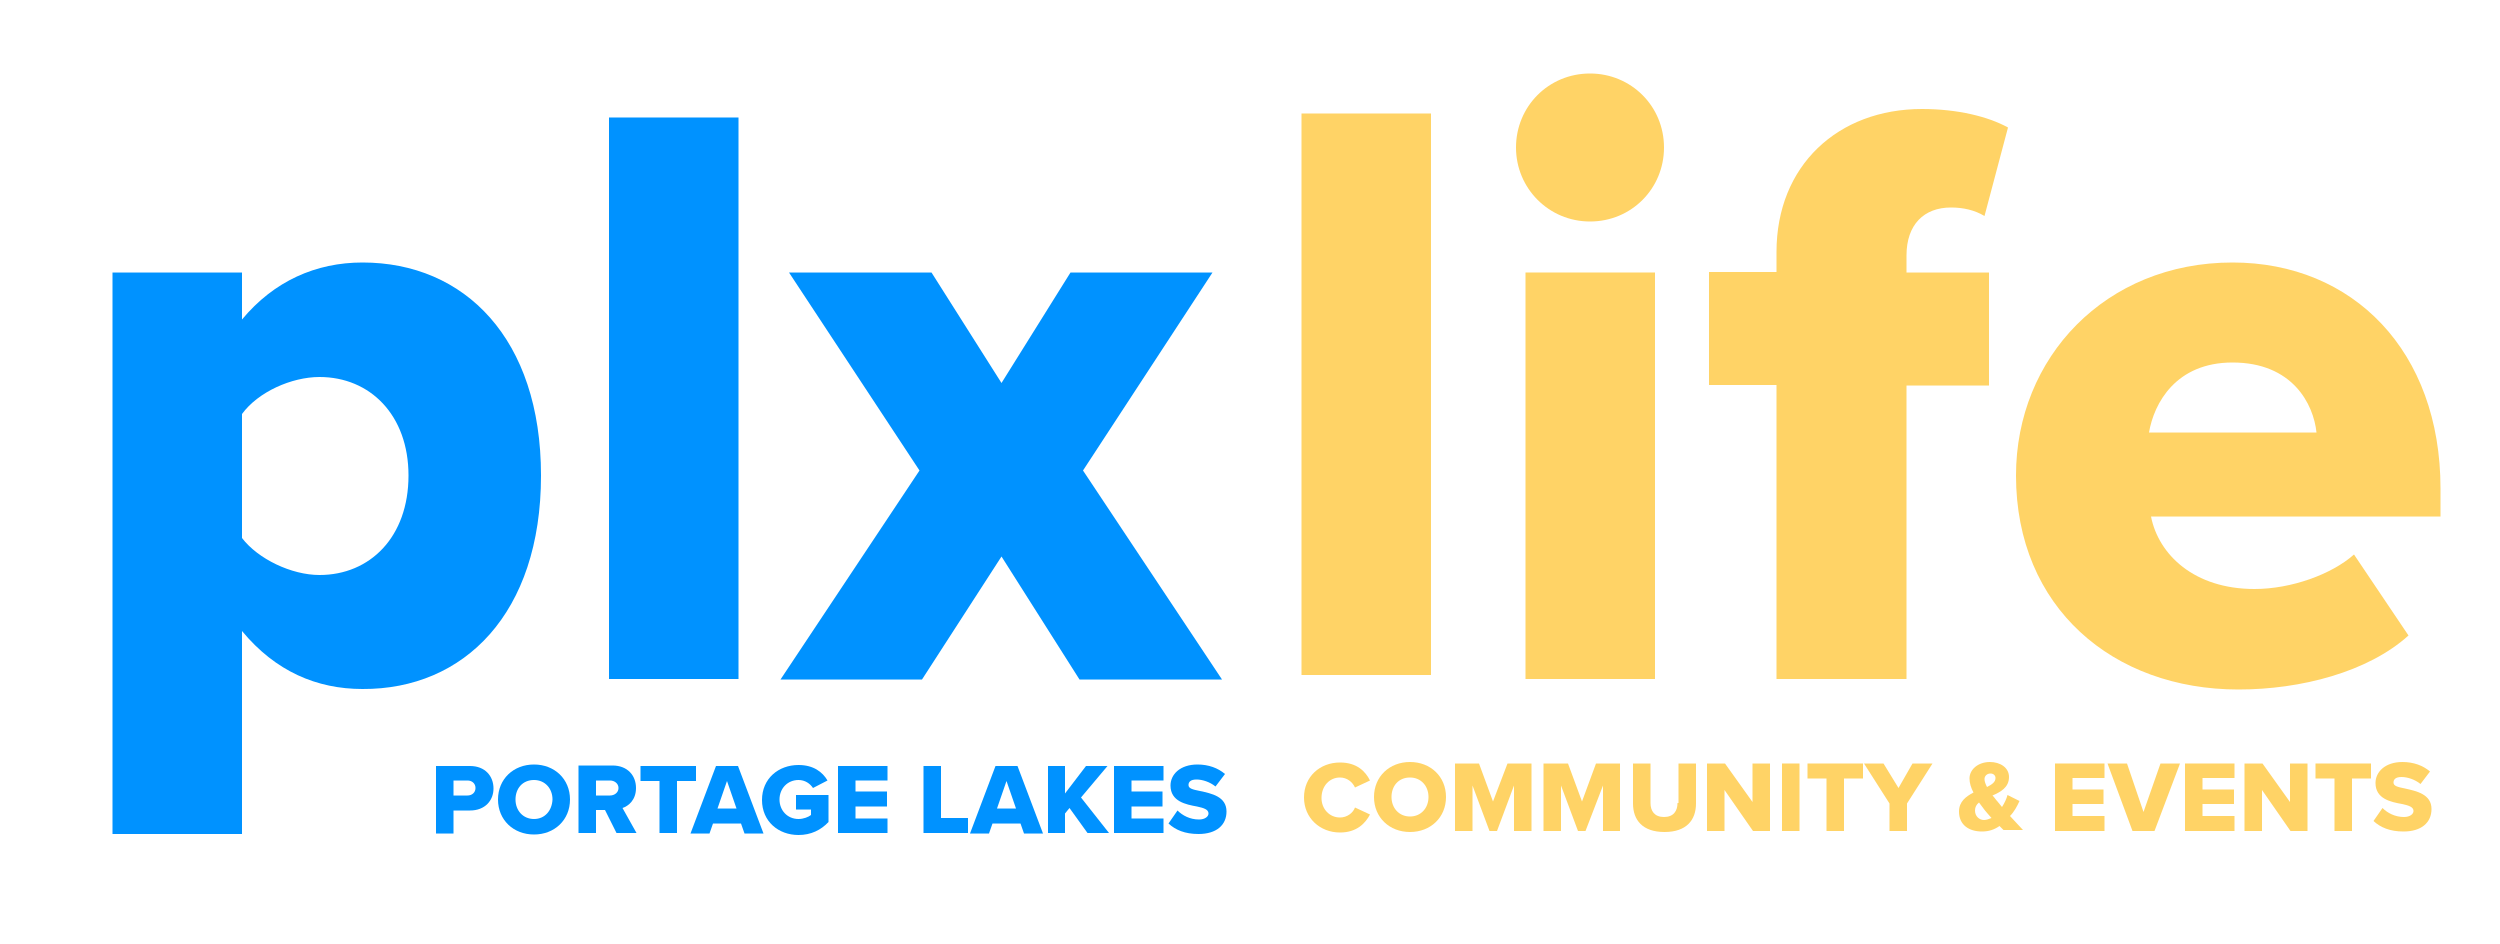
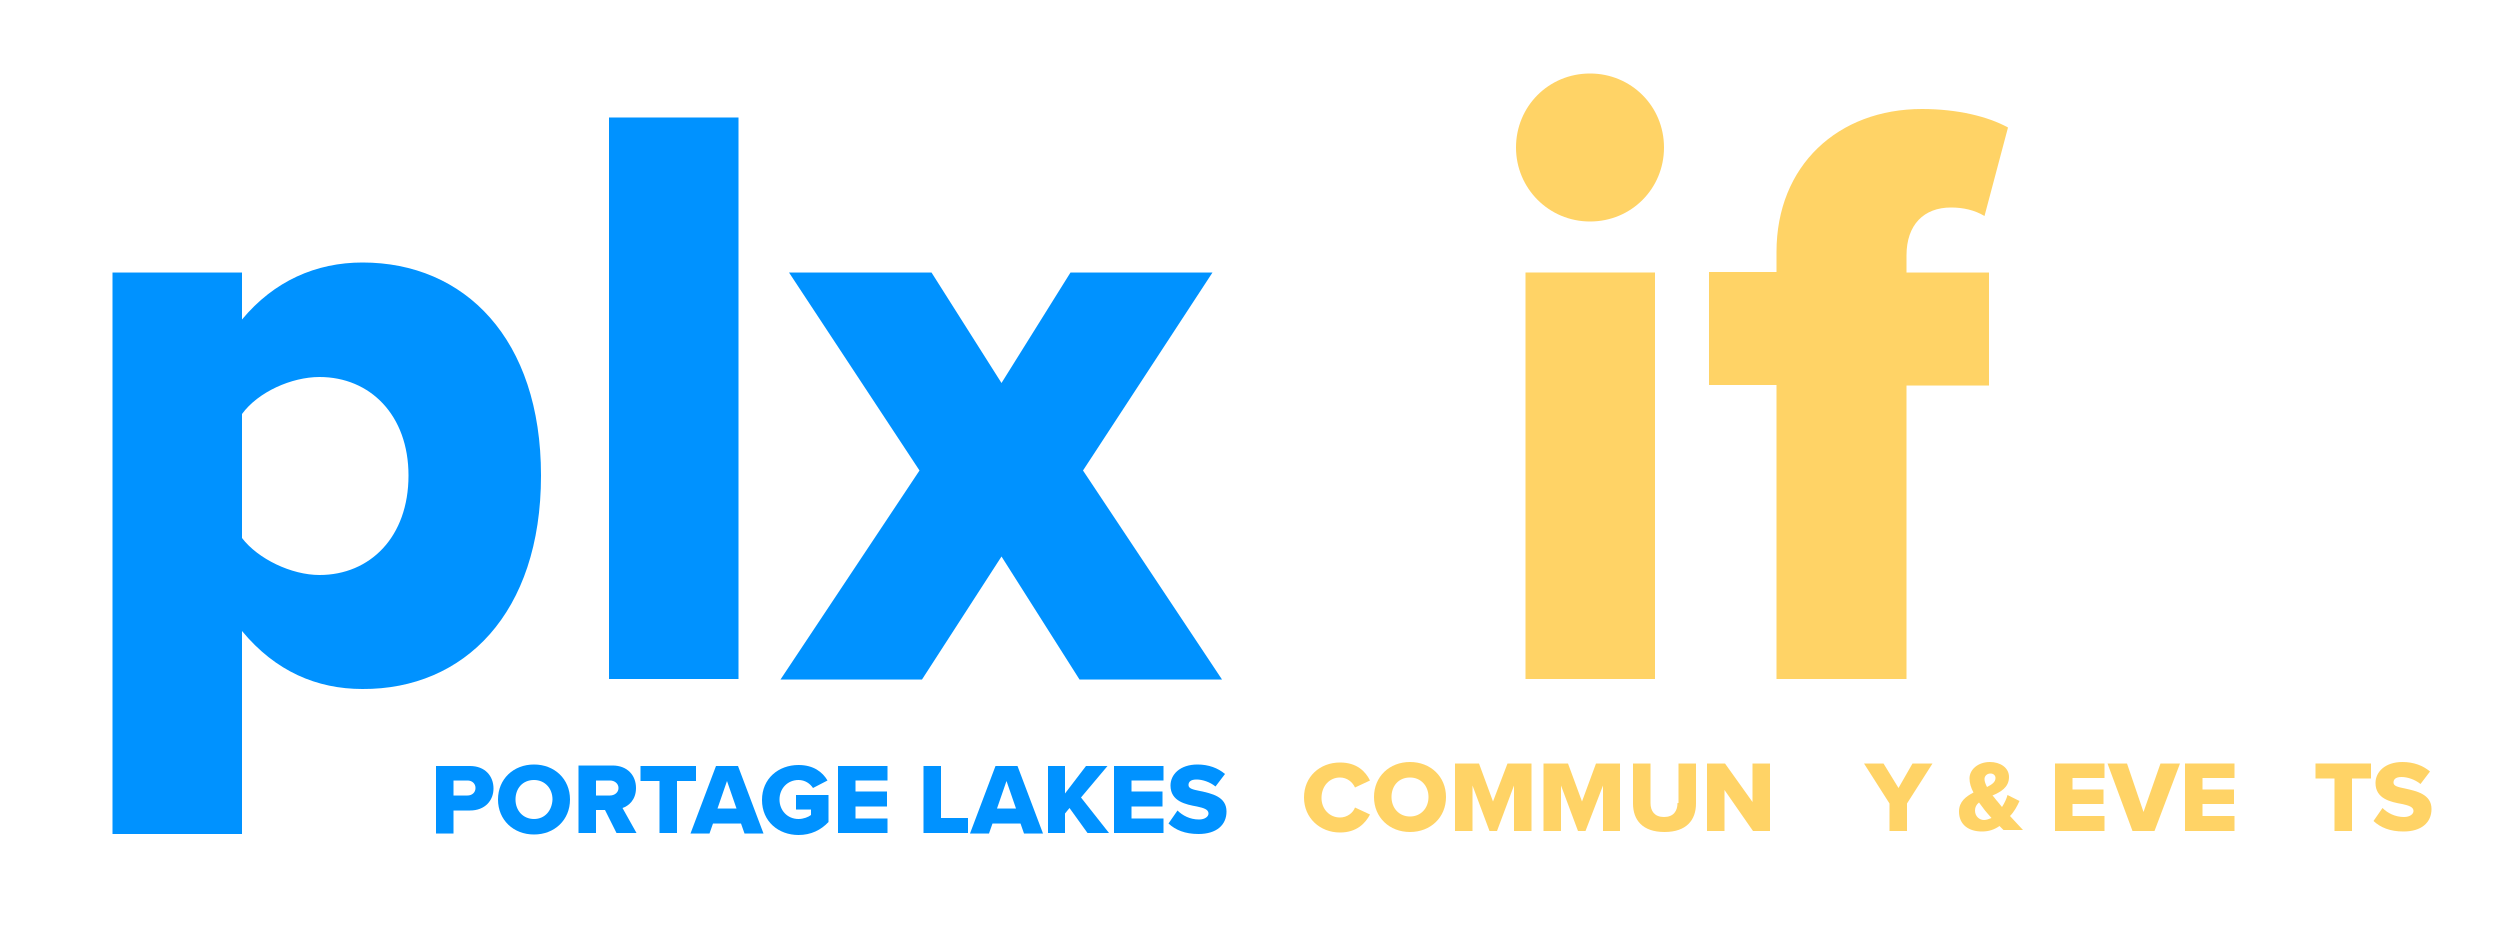
<svg xmlns="http://www.w3.org/2000/svg" version="1.1" id="Layer_1" x="0px" y="0px" viewBox="0 0 500 188.8" style="enable-background:new 0 0 500 188.8;" xml:space="preserve">
  <style type="text/css">
	.st0{fill:#0092FF;}
	.st1{fill:#FFD366;}
</style>
  <g>
    <path class="st0" d="M108.2,95.1c0-27.4-15.3-42.6-35.7-42.6c-9.3,0-17.7,3.7-24.1,11.4v-9.4H22.5v112.3h25.9v-40.6   c6.7,8.1,15,11.6,24.1,11.6C92.8,137.9,108.2,122.7,108.2,95.1z M63.9,115c-5.6,0-12.3-3.2-15.5-7.4V82.8c3.2-4.4,9.9-7.4,15.5-7.4   c10.1,0,17.8,7.6,17.8,19.7C81.7,107.4,74,115,63.9,115z" />
    <rect x="121.8" y="23.5" class="st0" width="25.9" height="112.3" />
    <polygon class="st0" points="215.9,135.9 244.4,135.9 216.6,94.1 242.5,54.5 214.1,54.5 200.3,76.6 186.3,54.5 157.8,54.5    183.9,94.1 156.1,135.9 184.4,135.9 200.3,111.3  " />
    <path class="st0" d="M94,153.2h-6.8v13.5h3.5v-4.6H94c3,0,4.7-2,4.7-4.4C98.7,155.2,97,153.2,94,153.2z M93.5,159.1h-2.8v-3h2.8   c0.9,0,1.6,0.6,1.6,1.5C95.1,158.5,94.4,159.1,93.5,159.1z" />
    <path class="st0" d="M106.8,152.9c-4.1,0-7.2,2.9-7.2,7s3.1,7,7.2,7c4.1,0,7.2-2.9,7.2-7S110.9,152.9,106.8,152.9z M106.8,163.8   c-2.2,0-3.7-1.7-3.7-3.9c0-2.2,1.4-3.9,3.7-3.9c2.2,0,3.7,1.7,3.7,3.9C110.4,162.1,109,163.8,106.8,163.8z" />
    <path class="st0" d="M127.2,157.6c0-2.5-1.7-4.5-4.7-4.5h-6.8v13.5h3.5v-4.6h1.8l2.3,4.6h4l-2.8-5   C125.7,161.2,127.2,160,127.2,157.6z M122,159.1h-2.8v-3h2.8c0.9,0,1.7,0.6,1.7,1.5S122.9,159.1,122,159.1z" />
    <polygon class="st0" points="139.2,153.2 128.1,153.2 128.1,156.2 131.9,156.2 131.9,166.6 135.4,166.6 135.4,156.2 139.2,156.2     " />
    <path class="st0" d="M143.2,153.2l-5.1,13.5h3.8l0.7-2h5.6l0.7,2h3.8l-5.1-13.5H143.2z M143.5,161.7l1.9-5.5l1.9,5.5H143.5z" />
    <path class="st0" d="M159.1,161.9h3.1v1.1c-0.5,0.4-1.5,0.8-2.5,0.8c-2.2,0-3.8-1.7-3.8-3.9c0-2.2,1.6-3.9,3.8-3.9   c1.3,0,2.3,0.7,2.9,1.6l2.9-1.5c-1-1.7-2.8-3.1-5.8-3.1c-4,0-7.3,2.7-7.3,7c0,4.3,3.3,7,7.3,7c2.5,0,4.5-1,6-2.6V159h-6.5V161.9z" />
    <polygon class="st0" points="167.6,166.6 177.5,166.6 177.5,163.7 171.1,163.7 171.1,161.3 177.4,161.3 177.4,158.3 171.1,158.3    171.1,156.1 177.5,156.1 177.5,153.2 167.6,153.2  " />
    <polygon class="st0" points="188.2,153.2 184.7,153.2 184.7,166.6 193.6,166.6 193.6,163.6 188.2,163.6  " />
    <path class="st0" d="M199.1,153.2l-5.1,13.5h3.8l0.7-2h5.6l0.7,2h3.8l-5.1-13.5H199.1z M199.4,161.7l1.9-5.5l1.9,5.5H199.4z" />
    <polygon class="st0" points="221.5,153.2 217.2,153.2 213,158.7 213,153.2 209.6,153.2 209.6,166.6 213,166.6 213,162.7    213.9,161.6 217.5,166.6 221.8,166.6 216.2,159.5  " />
    <polygon class="st0" points="222.8,166.6 232.7,166.6 232.7,163.7 226.3,163.7 226.3,161.3 232.5,161.3 232.5,158.3 226.3,158.3    226.3,156.1 232.7,156.1 232.7,153.2 222.8,153.2  " />
    <path class="st0" d="M240,158.2c-1.5-0.3-2.3-0.5-2.3-1.2c0-0.6,0.4-1.1,1.6-1.1c1.2,0,2.7,0.5,3.8,1.4l1.9-2.5   c-1.4-1.2-3.3-1.9-5.5-1.9c-3.5,0-5.4,2-5.4,4.2c0,3.2,3.1,3.8,5.3,4.2c1.4,0.3,2.3,0.6,2.3,1.4c0,0.6-0.7,1.2-1.9,1.2   c-1.8,0-3.3-0.8-4.3-1.8l-1.8,2.6c1.4,1.3,3.3,2.1,6,2.1c3.6,0,5.6-1.8,5.6-4.5C245.3,159.3,242.3,158.7,240,158.2z" />
  </g>
  <g>
-     <rect x="260.3" y="22.7" class="st1" width="25.9" height="112.3" />
    <rect x="305.1" y="54.5" class="st1" width="25.9" height="81.3" />
    <path class="st1" d="M318,44.3c8.3,0,14.8-6.6,14.8-14.8c0-8.3-6.6-14.8-14.8-14.8c-8.3,0-14.8,6.6-14.8,14.8   C303.2,37.7,309.8,44.3,318,44.3z" />
    <path class="st1" d="M381.3,135.9V77.1h16.5V54.5h-16.5v-3.4c0-6.2,3.5-9.6,8.9-9.6c2.4,0,4.7,0.5,6.7,1.7l4.7-17.7   c-4-2.2-10.1-3.7-17.2-3.7c-16.8,0-29.1,11.3-29.1,28.6v4h-13.5v22.6h13.5v58.8H381.3z" />
-     <path class="st1" d="M446.5,52.5c-25.4,0-43.3,19-43.3,42.6c0,26.4,19.4,42.8,44.5,42.8c12.5,0,25.9-3.5,34-10.8l-10.9-16.2   c-4.5,4-12.6,6.9-19.9,6.9c-12.1,0-19.2-6.9-20.7-14.5h57.9v-5.6C488.1,70.2,470.6,52.5,446.5,52.5z M429.8,86.5   c1-5.9,5.4-14,16.7-14c12,0,16.2,8.3,16.8,14H429.8z" />
    <path class="st1" d="M268,155.5c1.4,0,2.5,0.9,3,2l3-1.4c-0.9-1.8-2.6-3.6-6-3.6c-4,0-7.2,2.8-7.2,7c0,4.1,3.2,7,7.2,7   c3.4,0,5.1-1.9,6-3.6l-3-1.4c-0.4,1.1-1.6,2-3,2c-2.1,0-3.7-1.7-3.7-3.9C264.3,157.2,265.9,155.5,268,155.5z" />
    <path class="st1" d="M282,152.4c-4.1,0-7.2,2.9-7.2,7s3.1,7,7.2,7c4.1,0,7.2-2.9,7.2-7S286.1,152.4,282,152.4z M282,163.3   c-2.2,0-3.7-1.7-3.7-3.9c0-2.2,1.4-3.9,3.7-3.9c2.2,0,3.7,1.7,3.7,3.9C285.7,161.6,284.2,163.3,282,163.3z" />
    <polygon class="st1" points="298.6,160.3 295.8,152.7 291,152.7 291,166.2 294.5,166.2 294.5,157.1 297.9,166.2 299.4,166.2    302.8,157.1 302.8,166.2 306.3,166.2 306.3,152.7 301.5,152.7  " />
    <polygon class="st1" points="316.4,160.3 313.6,152.7 308.7,152.7 308.7,166.2 312.2,166.2 312.2,157.1 315.6,166.2 317.1,166.2    320.6,157.1 320.6,166.2 324,166.2 324,152.7 319.2,152.7  " />
    <path class="st1" d="M335.5,160.6c0,1.6-0.8,2.8-2.7,2.8c-1.9,0-2.7-1.2-2.7-2.8v-7.9h-3.5v8c0,3.3,1.9,5.7,6.3,5.7   s6.3-2.4,6.3-5.7v-8h-3.5V160.6z" />
    <polygon class="st1" points="350.5,160.4 345,152.7 341.4,152.7 341.4,166.2 344.9,166.2 344.9,158 350.6,166.2 354,166.2    354,152.7 350.5,152.7  " />
-     <rect x="356.4" y="152.7" class="st1" width="3.5" height="13.5" />
-     <polygon class="st1" points="361.5,155.7 365.3,155.7 365.3,166.2 368.8,166.2 368.8,155.7 372.6,155.7 372.6,152.7 361.5,152.7     " />
    <polygon class="st1" points="379.7,157.6 376.7,152.7 372.8,152.7 377.9,160.7 377.9,166.2 381.4,166.2 381.4,160.7 386.5,152.7    382.5,152.7  " />
    <path class="st1" d="M403.9,160.2l-2.4-1.2c-0.2,0.8-0.6,1.6-1.1,2.4c-0.3-0.4-0.6-0.7-0.9-1.1c-0.3-0.3-0.6-0.8-1-1.2   c1.6-0.7,3.3-1.6,3.3-3.7c0-1.9-1.8-3-3.8-3c-2.4,0-4.1,1.5-4.1,3.3c0,0.9,0.3,1.9,0.8,2.8c-1.5,0.8-2.9,1.8-2.9,3.8   c0,2.7,2,4,4.6,4c1.4,0,2.5-0.4,3.5-1.1c0.3,0.3,0.6,0.6,0.8,0.8h3.9c-0.9-1-1.8-1.9-2.6-2.8C402.8,162.4,403.4,161.3,403.9,160.2z    M398.1,154.7c0.6,0,1,0.4,1,0.9c0,0.8-0.7,1.3-1.7,1.8c-0.3-0.6-0.5-1.1-0.5-1.6C396.9,155.2,397.4,154.7,398.1,154.7z M396.8,164   c-0.9,0-1.8-0.7-1.8-1.9c0-0.7,0.3-1.2,0.8-1.6c0.4,0.5,0.8,1.1,1.2,1.6c0.3,0.4,0.8,0.9,1.3,1.5C397.8,163.8,397.3,164,396.8,164z   " />
    <polygon class="st1" points="411,166.2 420.9,166.2 420.9,163.2 414.5,163.2 414.5,160.8 420.7,160.8 420.7,157.9 414.5,157.9    414.5,155.6 420.9,155.6 420.9,152.7 411,152.7  " />
    <polygon class="st1" points="428.7,162.4 425.4,152.7 421.5,152.7 426.5,166.2 430.9,166.2 436,152.7 432.1,152.7  " />
    <polygon class="st1" points="437,166.2 446.9,166.2 446.9,163.2 440.5,163.2 440.5,160.8 446.8,160.8 446.8,157.9 440.5,157.9    440.5,155.6 446.9,155.6 446.9,152.7 437,152.7  " />
-     <polygon class="st1" points="458,160.4 452.5,152.7 448.9,152.7 448.9,166.2 452.4,166.2 452.4,158 458.1,166.2 461.5,166.2    461.5,152.7 458,152.7  " />
    <polygon class="st1" points="463.1,155.7 466.9,155.7 466.9,166.2 470.4,166.2 470.4,155.7 474.2,155.7 474.2,152.7 463.1,152.7     " />
    <path class="st1" d="M481,157.7c-1.5-0.3-2.3-0.5-2.3-1.2c0-0.6,0.4-1.1,1.6-1.1c1.2,0,2.7,0.5,3.8,1.4l1.9-2.5   c-1.4-1.2-3.3-1.9-5.5-1.9c-3.5,0-5.4,2-5.4,4.2c0,3.2,3.1,3.8,5.3,4.2c1.4,0.3,2.3,0.6,2.3,1.4c0,0.6-0.7,1.2-1.9,1.2   c-1.8,0-3.3-0.8-4.3-1.8l-1.8,2.6c1.4,1.3,3.3,2.1,6,2.1c3.6,0,5.6-1.8,5.6-4.5C486.3,158.8,483.2,158.2,481,157.7z" />
  </g>
</svg>